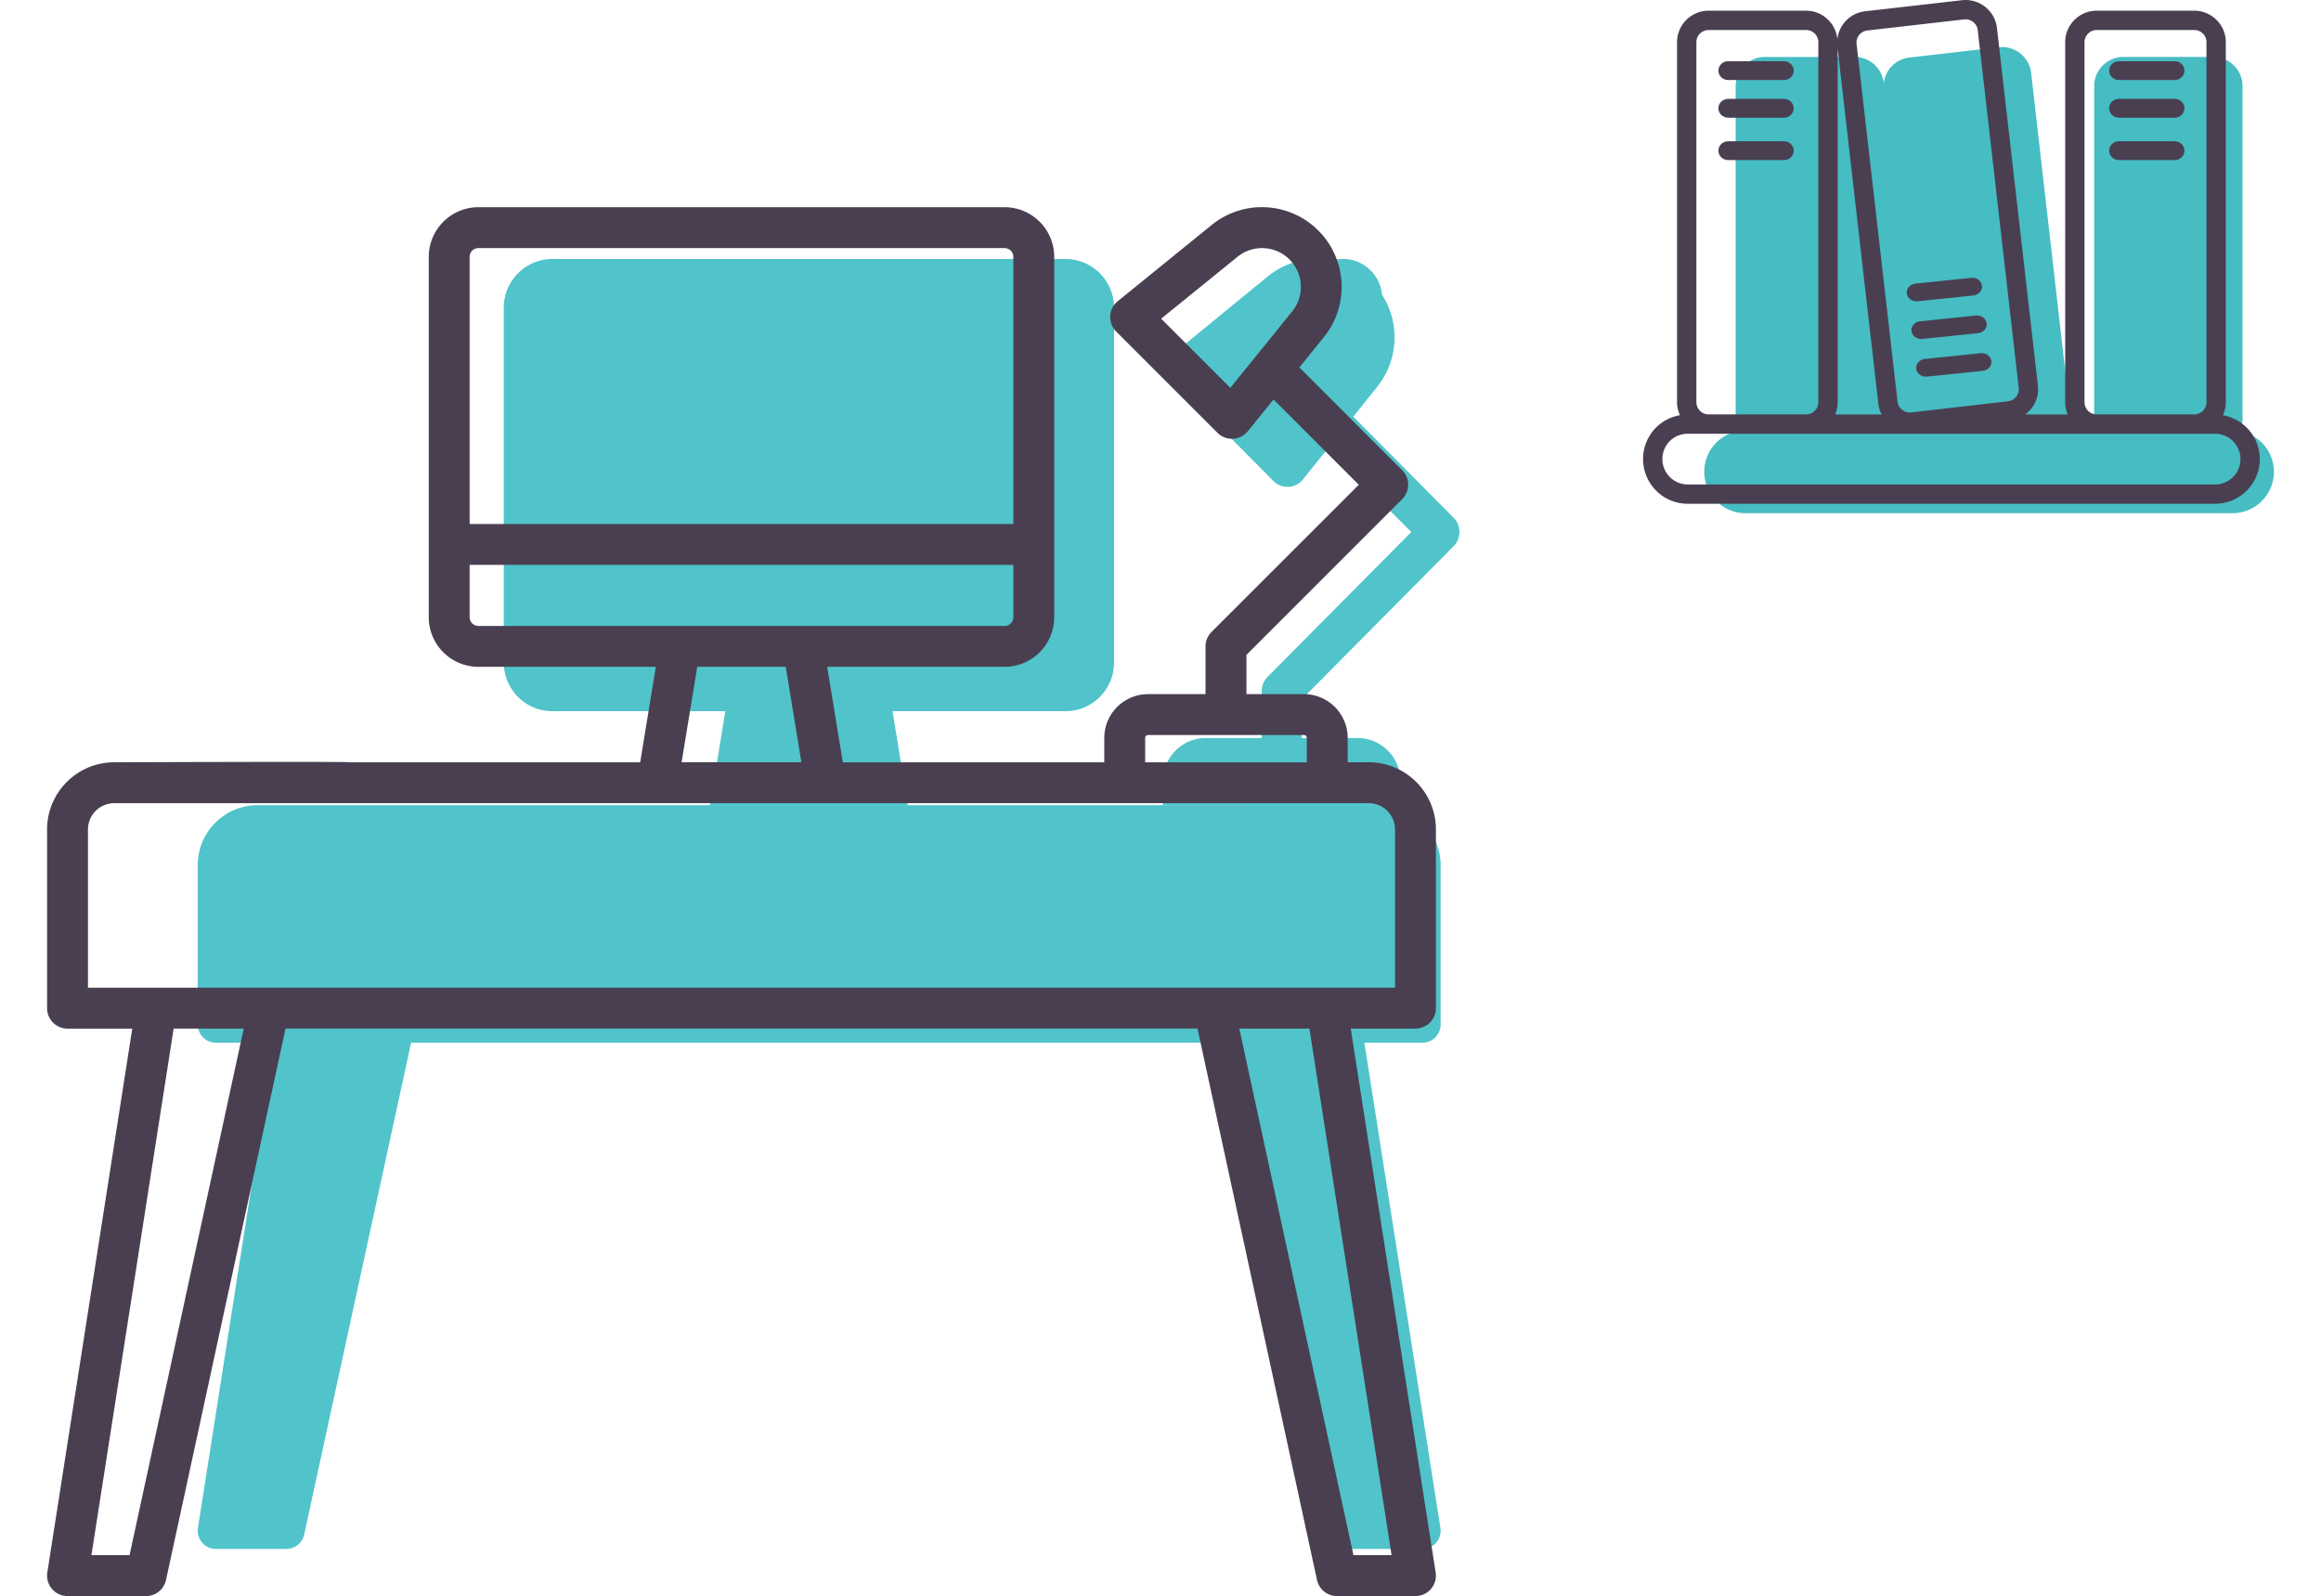
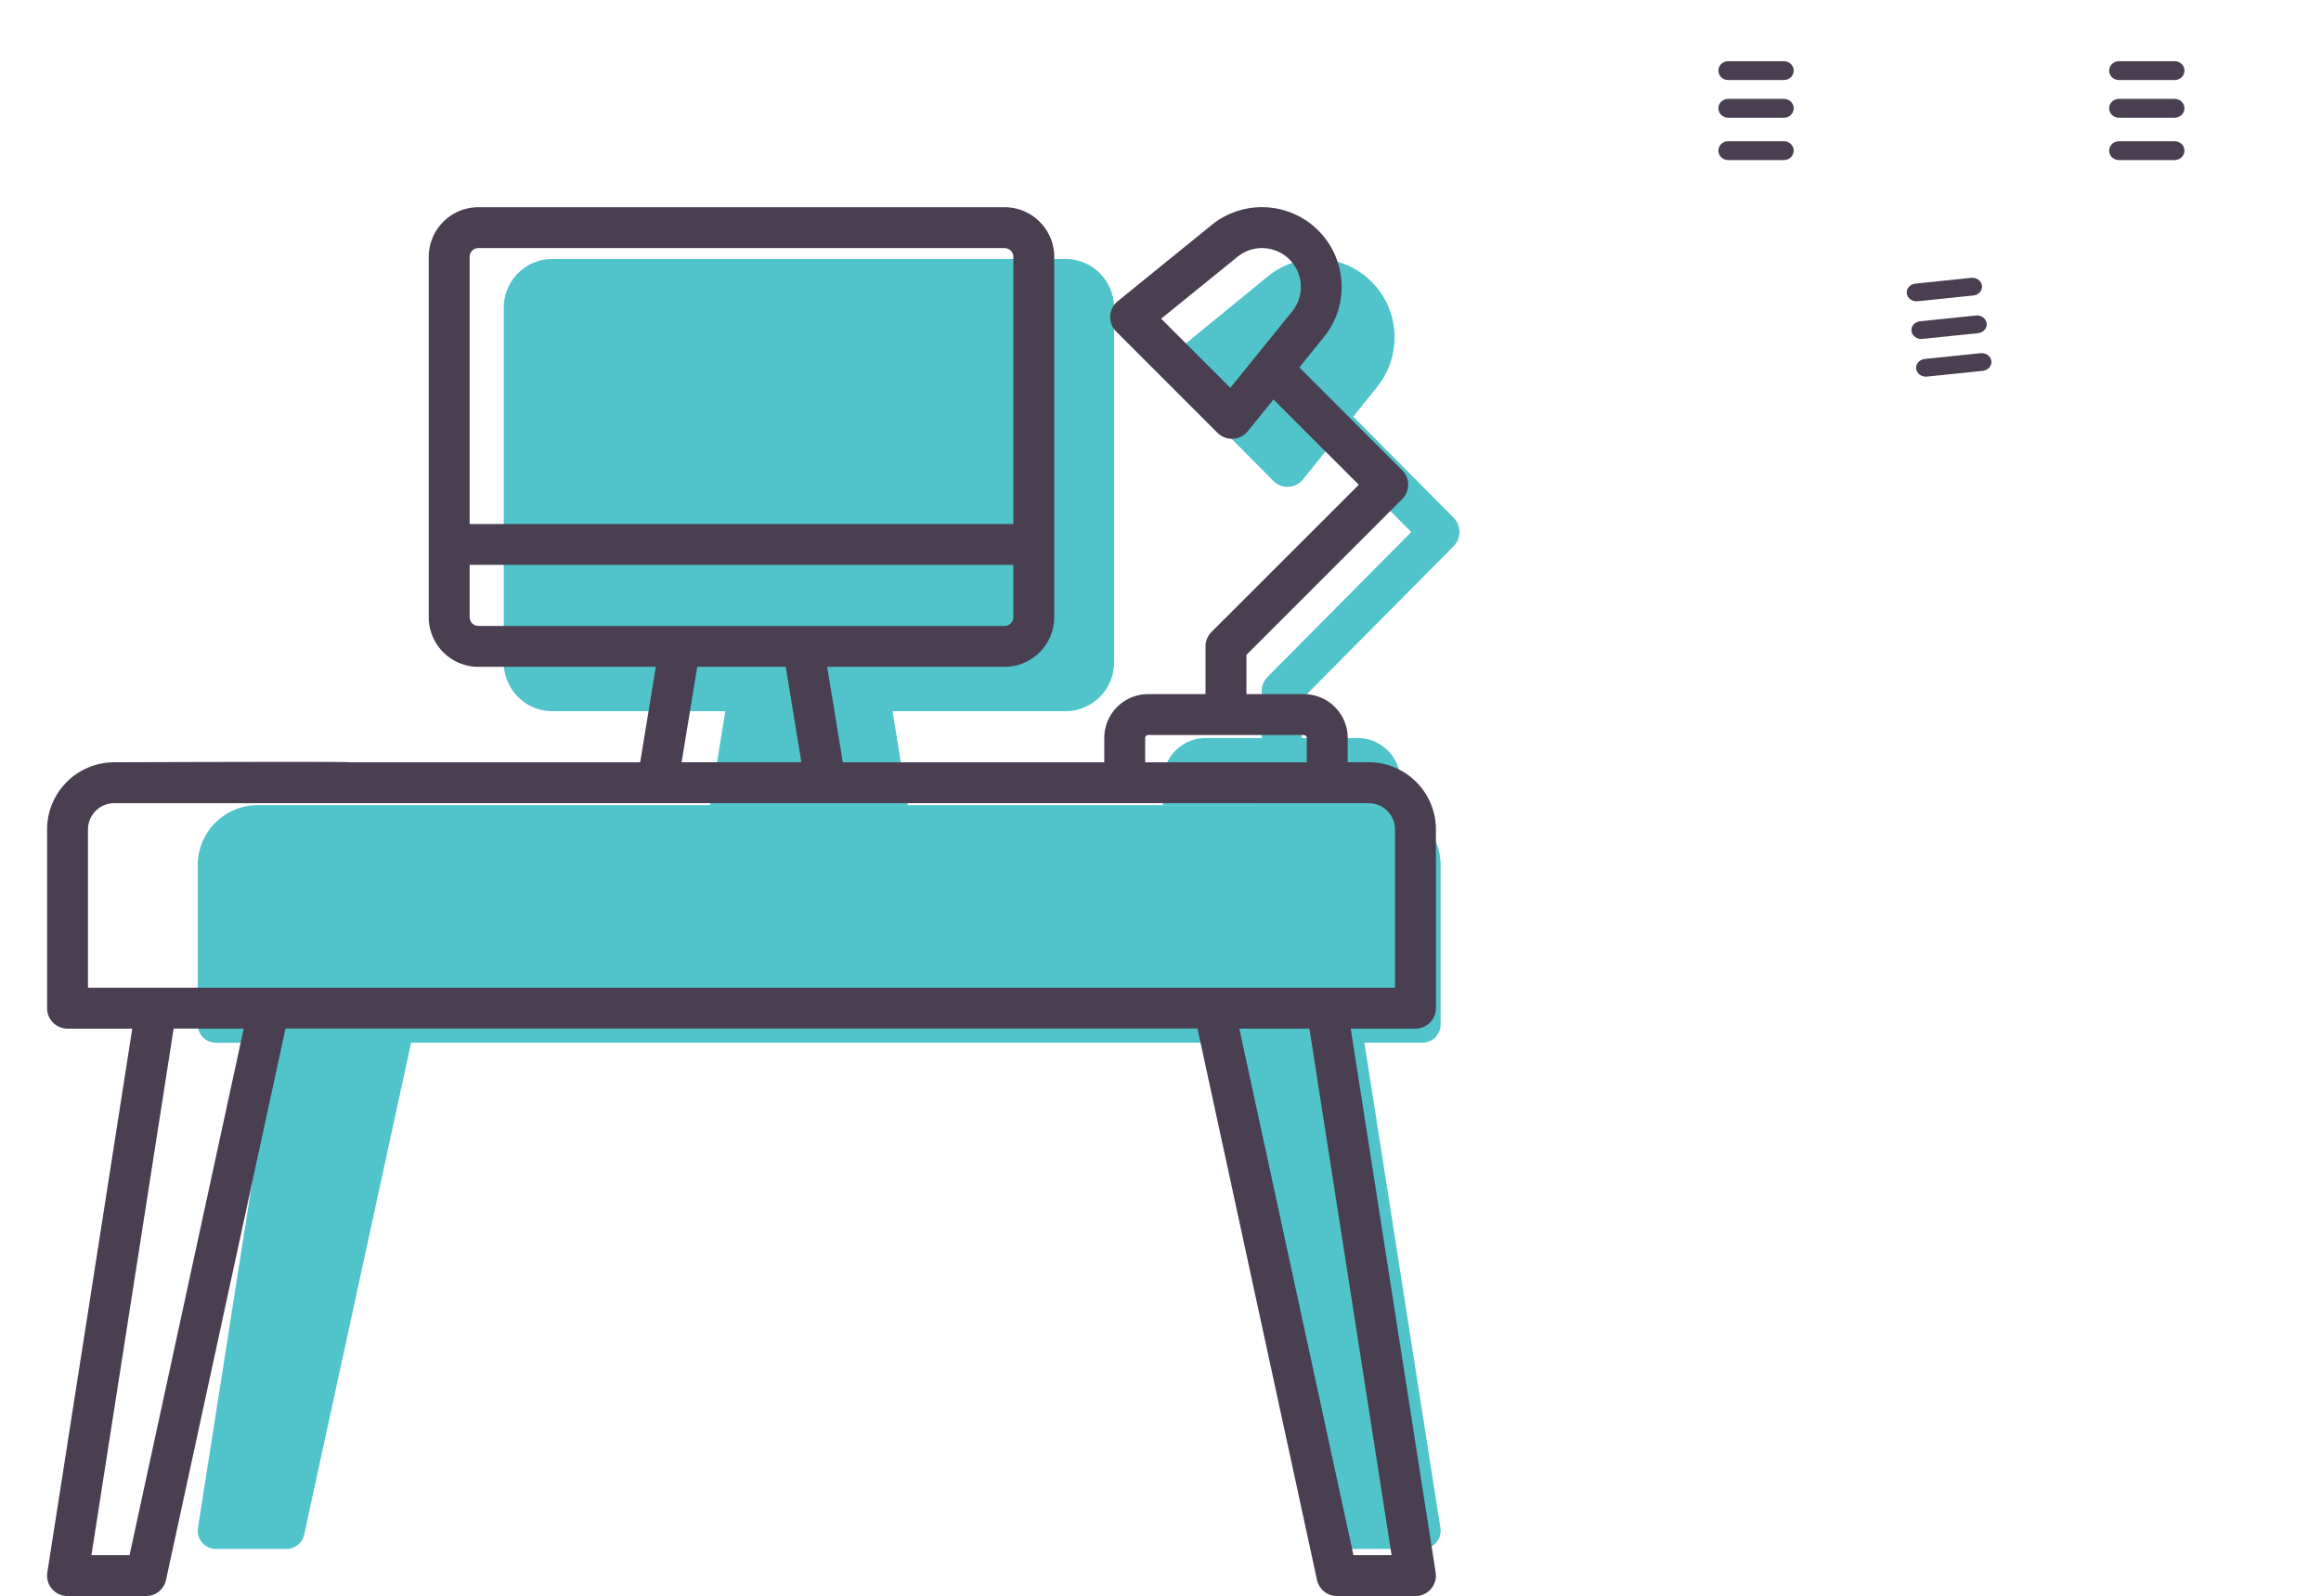
<svg xmlns="http://www.w3.org/2000/svg" width="493" viewBox="0 0 473 339">
  <g fill="none" fill-rule="nonzero">
    <g fill="#46BCC3">
-       <path d="M473 100.211c0-4.307-3.134-7.879-7.242-8.61.36-.785.574-1.652.574-2.571V18.284c0-3.409-2.782-6.183-6.202-6.183h-19.11c-3.42 0-6.201 2.774-6.201 6.183V89.03c0 .857.174 1.673.49 2.416h-8.34c1.727-1.277 2.762-3.397 2.5-5.68l-8.041-70.287c-.387-3.388-3.495-5.83-6.863-5.438l-18.987 2.176a6.167 6.167 0 00-5.454 5.496c-.294-3.138-2.92-5.612-6.144-5.612h-19.11c-3.42 0-6.202 2.774-6.202 6.183V89.03c0 .917.212 1.78.57 2.564-4.322.747-7.238 4.462-7.238 8.617 0 4.847 3.928 8.789 8.757 8.789h103.461c4.843 0 8.782-3.942 8.782-8.789z" />
-       <path d="M439 18.402A2.413 2.413 0 01441.417 16h19.166A2.413 2.413 0 01463 18.402v71.172A2.425 2.425 0 01460.583 92h-19.166A2.425 2.425 0 01439 89.574V18.402zM396.15 16.184c20.338-2.305 19.121-2.183 19.354-2.183 1.212 0 2.26.896 2.4 2.108l8.08 70.048a2.413 2.413 0 01-2.13 2.662l-19.079 2.168c-1.385.136-2.53-.84-2.68-2.114l-8.08-70.051c-.151-1.32.813-2.486 2.135-2.638zM398.365 89.903A6.25 6.25 0 00399 92h-9a6.27 6.27 0 00.484-2.422V20l7.88 69.903zM362 18.402A2.412 2.412 0 01364.417 16h19.166A2.412 2.412 0 01386 18.402v71.172A2.425 2.425 0 01383.583 92h-19.166A2.425 2.425 0 01362 89.574V18.402zM356 99.988A4.963 4.963 0 01360.99 95h103.995c2.765 0 5.015 2.238 5.015 4.988a5.02 5.02 0 01-5.015 5.012H360.991c-2.752 0-4.991-2.25-4.991-5.012z" />
-     </g>
+       </g>
    <g fill="#4A3F51">
      <path d="M357.08 17h11.84c1.15 0 2.08-.895 2.08-2s-.93-2-2.08-2h-11.84c-1.15 0-2.08.895-2.08 2s.93 2 2.08 2zM357.08 25h11.84c1.15 0 2.08-.895 2.08-2s-.93-2-2.08-2h-11.84c-1.15 0-2.08.895-2.08 2s.93 2 2.08 2zM357.08 34h11.84c1.15 0 2.08-.895 2.08-2s-.93-2-2.08-2h-11.84c-1.15 0-2.08.895-2.08 2s.93 2 2.08 2zM398.852 76.239c-1.146.117-1.97 1.054-1.838 2.09.12.961 1.025 1.671 2.075 1.671.08 0 .159-.004.24-.013l11.82-1.222c1.145-.118 1.97-1.054 1.837-2.09-.13-1.035-1.168-1.799-2.316-1.658l-11.818 1.222zM397.853 68.236c-1.147.118-1.972 1.053-1.839 2.089.133 1.065 1.215 1.788 2.313 1.66l11.82-1.22c1.147-.118 1.972-1.052 1.839-2.088-.13-1.038-1.186-1.8-2.313-1.66l-11.82 1.22zM395.014 62.327c.132 1.053 1.2 1.785 2.315 1.659l11.82-1.222c1.145-.118 1.97-1.054 1.837-2.09-.13-1.035-1.162-1.795-2.315-1.658l-11.82 1.222c-1.145.118-1.97 1.054-1.837 2.09zM440.08 17h11.84c1.15 0 2.08-.895 2.08-2s-.93-2-2.08-2h-11.84c-1.15 0-2.08.895-2.08 2s.93 2 2.08 2zM440.08 25h11.84c1.15 0 2.08-.895 2.08-2s-.93-2-2.08-2h-11.84c-1.15 0-2.08.895-2.08 2s.93 2 2.08 2zM440.08 34h11.84c1.15 0 2.08-.895 2.08-2s-.93-2-2.08-2h-11.84c-1.15 0-2.08.895-2.08 2s.93 2 2.08 2z" />
-       <path d="M470 97.5c0-4.655-3.393-8.514-7.84-9.304a6.64 6.64 0 00.62-2.78V8.953c0-3.684-3.011-6.683-6.714-6.683h-20.688c-3.704 0-6.715 2.999-6.715 6.683v76.463c0 .926.19 1.809.53 2.612h-9.028c1.87-1.381 2.99-3.672 2.706-6.14l-8.705-75.966c-.42-3.662-3.784-6.302-7.43-5.877l-20.557 2.351a6.671 6.671 0 00-5.905 5.94c-.318-3.39-3.16-6.066-6.652-6.066h-20.688c-3.703 0-6.714 2.999-6.714 6.683v76.463c0 .99.229 1.924.616 2.771-4.679.808-7.836 4.823-7.836 9.314 0 5.238 4.252 9.499 9.481 9.499h112.012c5.243 0 9.507-4.26 9.507-9.5zM432.769 8.954c0-1.422 1.17-2.58 2.608-2.58h20.689c1.437 0 2.608 1.158 2.608 2.58v76.463a2.611 2.611 0 01-2.608 2.606h-20.689a2.611 2.611 0 01-2.608-2.606V8.953zm-46.12-2.482c21.912-2.5 20.601-2.368 20.852-2.368 1.305 0 2.434.972 2.586 2.286l8.706 75.966a2.613 2.613 0 01-2.296 2.887l-20.556 2.351a2.616 2.616 0 01-2.887-2.293L384.35 9.33c-.164-1.43.875-2.696 2.3-2.86zm2.327 79.295c.091.804.34 1.56.696 2.262h-9.865c.34-.803.53-1.686.53-2.612v-75.04l8.639 75.39zm-38.65-76.813c0-1.422 1.17-2.58 2.608-2.58h20.689c1.437 0 2.608 1.158 2.608 2.58v76.463a2.611 2.611 0 01-2.608 2.606h-20.69a2.611 2.611 0 01-2.608-2.606V8.953zm-7.22 88.548a5.344 5.344 0 015.375-5.37h112.011c2.978 0 5.402 2.41 5.402 5.37a5.406 5.406 0 01-5.402 5.396h-112.01c-2.964 0-5.376-2.421-5.376-5.396z" />
    </g>
    <g fill="#50C4CA">
      <path d="M296 183.728c-.01-7.026-5.72-12.72-12.77-12.728h-3.996l-46.273.011H144.74l-99.971-.002c-7.049.008-12.76 5.702-12.769 12.728v33.869a3.882 3.882 0 003.886 3.874h12.307L32.047 324.528a3.863 3.863 0 00.886 3.118A3.891 3.891 0 0035.886 329H50.81c1.829 0 3.41-1.27 3.8-3.053l22.716-104.483h173.352l22.717 104.483a3.885 3.885 0 003.8 3.053h14.92a3.892 3.892 0 002.953-1.353 3.86 3.86 0 00.886-3.119l-16.144-103.057h12.304a3.88 3.88 0 003.887-3.874v-33.869zM287.47 170.988v-5.078c-.006-5.053-4.068-9.147-9.08-9.154h-11.907v-8.202l32.278-32.542a4.302 4.302 0 000-6.041l-21.308-21.482 5.085-6.347c5.318-6.628 4.816-16.233-1.163-22.261a16.43 16.43 0 00-22.081-1.173l-19.48 15.938a4.281 4.281 0 00-1.567 3.1 4.289 4.289 0 001.24 3.247l20.986 21.156a4.222 4.222 0 002.995 1.253h.223a4.228 4.228 0 003.07-1.577l5.327-6.635 17.675 17.82-30.52 30.752a4.29 4.29 0 00-1.242 3.02v9.974h-11.906c-5.012.006-9.074 4.1-9.08 9.154V171h-54.19l-3.245-19.949h36.772c5.681-.005 10.285-4.647 10.29-10.374v-75.29c-.005-5.728-4.609-10.37-10.29-10.375H107.29c-5.68.007-10.283 4.648-10.29 10.375v75.292c.007 5.727 4.61 10.368 10.29 10.375h36.775L140.82 171l146.65-.012z" />
-       <path d="M268.54 85.036l-14.734-14.86 16.277-13.31a8.223 8.223 0 0111.068.58c2.998 3.024 3.246 7.845.575 11.166L268.54 85.036zM250.726 161.308c0-.367.274-.665.612-.665h32.652c.337.001.61.298.612.665v5.55h-33.876v-5.55zM105.818 56.036H219.07a1.88 1.88 0 011.886 1.874v57.161H103.932v-57.16a1.883 1.883 0 011.886-1.875zM103.932 134.002v-10.645h117.025v10.645c0 .985-.844 1.784-1.886 1.784H105.818c-1.041-.002-1.885-.8-1.886-1.784zM154.506 146.143h18.956l3.354 20.714h-25.664z" />
    </g>
    <g fill="#4A3F51">
      <path d="M295 176.164c-.01-7.875-6.393-14.257-14.268-14.267h-4.467v-5.16a9.317 9.317 0 00-9.305-9.306h-12.203v-8.337l33.079-33.077a4.347 4.347 0 000-6.141L266 78.04l5.21-6.45c5.45-6.738 4.936-16.502-1.191-22.63-6.128-6.126-15.892-6.64-22.63-1.191l-19.962 16.2a4.34 4.34 0 00-.335 6.451l21.506 21.506a4.345 4.345 0 003.07 1.272h.228a4.345 4.345 0 003.146-1.602l5.46-6.745 18.113 18.114-31.277 31.259a4.342 4.342 0 00-1.273 3.069v10.138h-12.201a9.315 9.315 0 00-9.305 9.305v5.174h-55.535l-3.325-20.277h37.684c5.822-.006 10.54-4.724 10.546-10.546v-76.53c-.006-5.821-4.724-10.54-10.546-10.545H91.616c-5.821.007-10.539 4.724-10.545 10.546v76.532c.006 5.821 4.724 10.538 10.545 10.545h37.687l-3.325 20.275H64.34c.062-.114-16.63-.115-50.073-.003C6.392 161.917.01 168.3 0 176.174v37.964a4.344 4.344 0 004.343 4.342h13.751L.052 333.988A4.34 4.34 0 004.342 339h16.675a4.345 4.345 0 004.246-3.422l25.384-117.115h193.708l25.384 117.115a4.345 4.345 0 004.246 3.422h16.672a4.337 4.337 0 004.29-5.012l-18.04-115.518h13.75a4.343 4.343 0 004.343-4.342v-37.964zm-43.672-93.791L236.64 67.69l16.225-13.15a8.25 8.25 0 0111.605 11.604l-13.143 16.228zm-18.084 74.363a.62.62 0 01.62-.62h33.089a.623.623 0 01.62.62v5.174h-34.33v-5.174zM91.616 52.696h111.767c1.028 0 1.861.834 1.861 1.862v56.739H89.755v-56.74a1.863 1.863 0 011.861-1.86zm-1.86 78.394V119.98h115.488v11.109c0 1.028-.833 1.86-1.86 1.86H91.615a1.863 1.863 0 01-1.86-1.86zm48.348 10.543h18.794l3.325 20.274h-25.444l3.325-20.274zM17.516 330.313H9.417L26.883 218.47h14.888L17.516 330.313zm268.069 0h-8.099l-24.245-111.845h14.888l17.456 111.845zm.73-120.53H8.685v-33.606a5.59 5.59 0 015.583-5.583h266.464a5.59 5.59 0 015.583 5.583v33.606z" />
    </g>
  </g>
</svg>